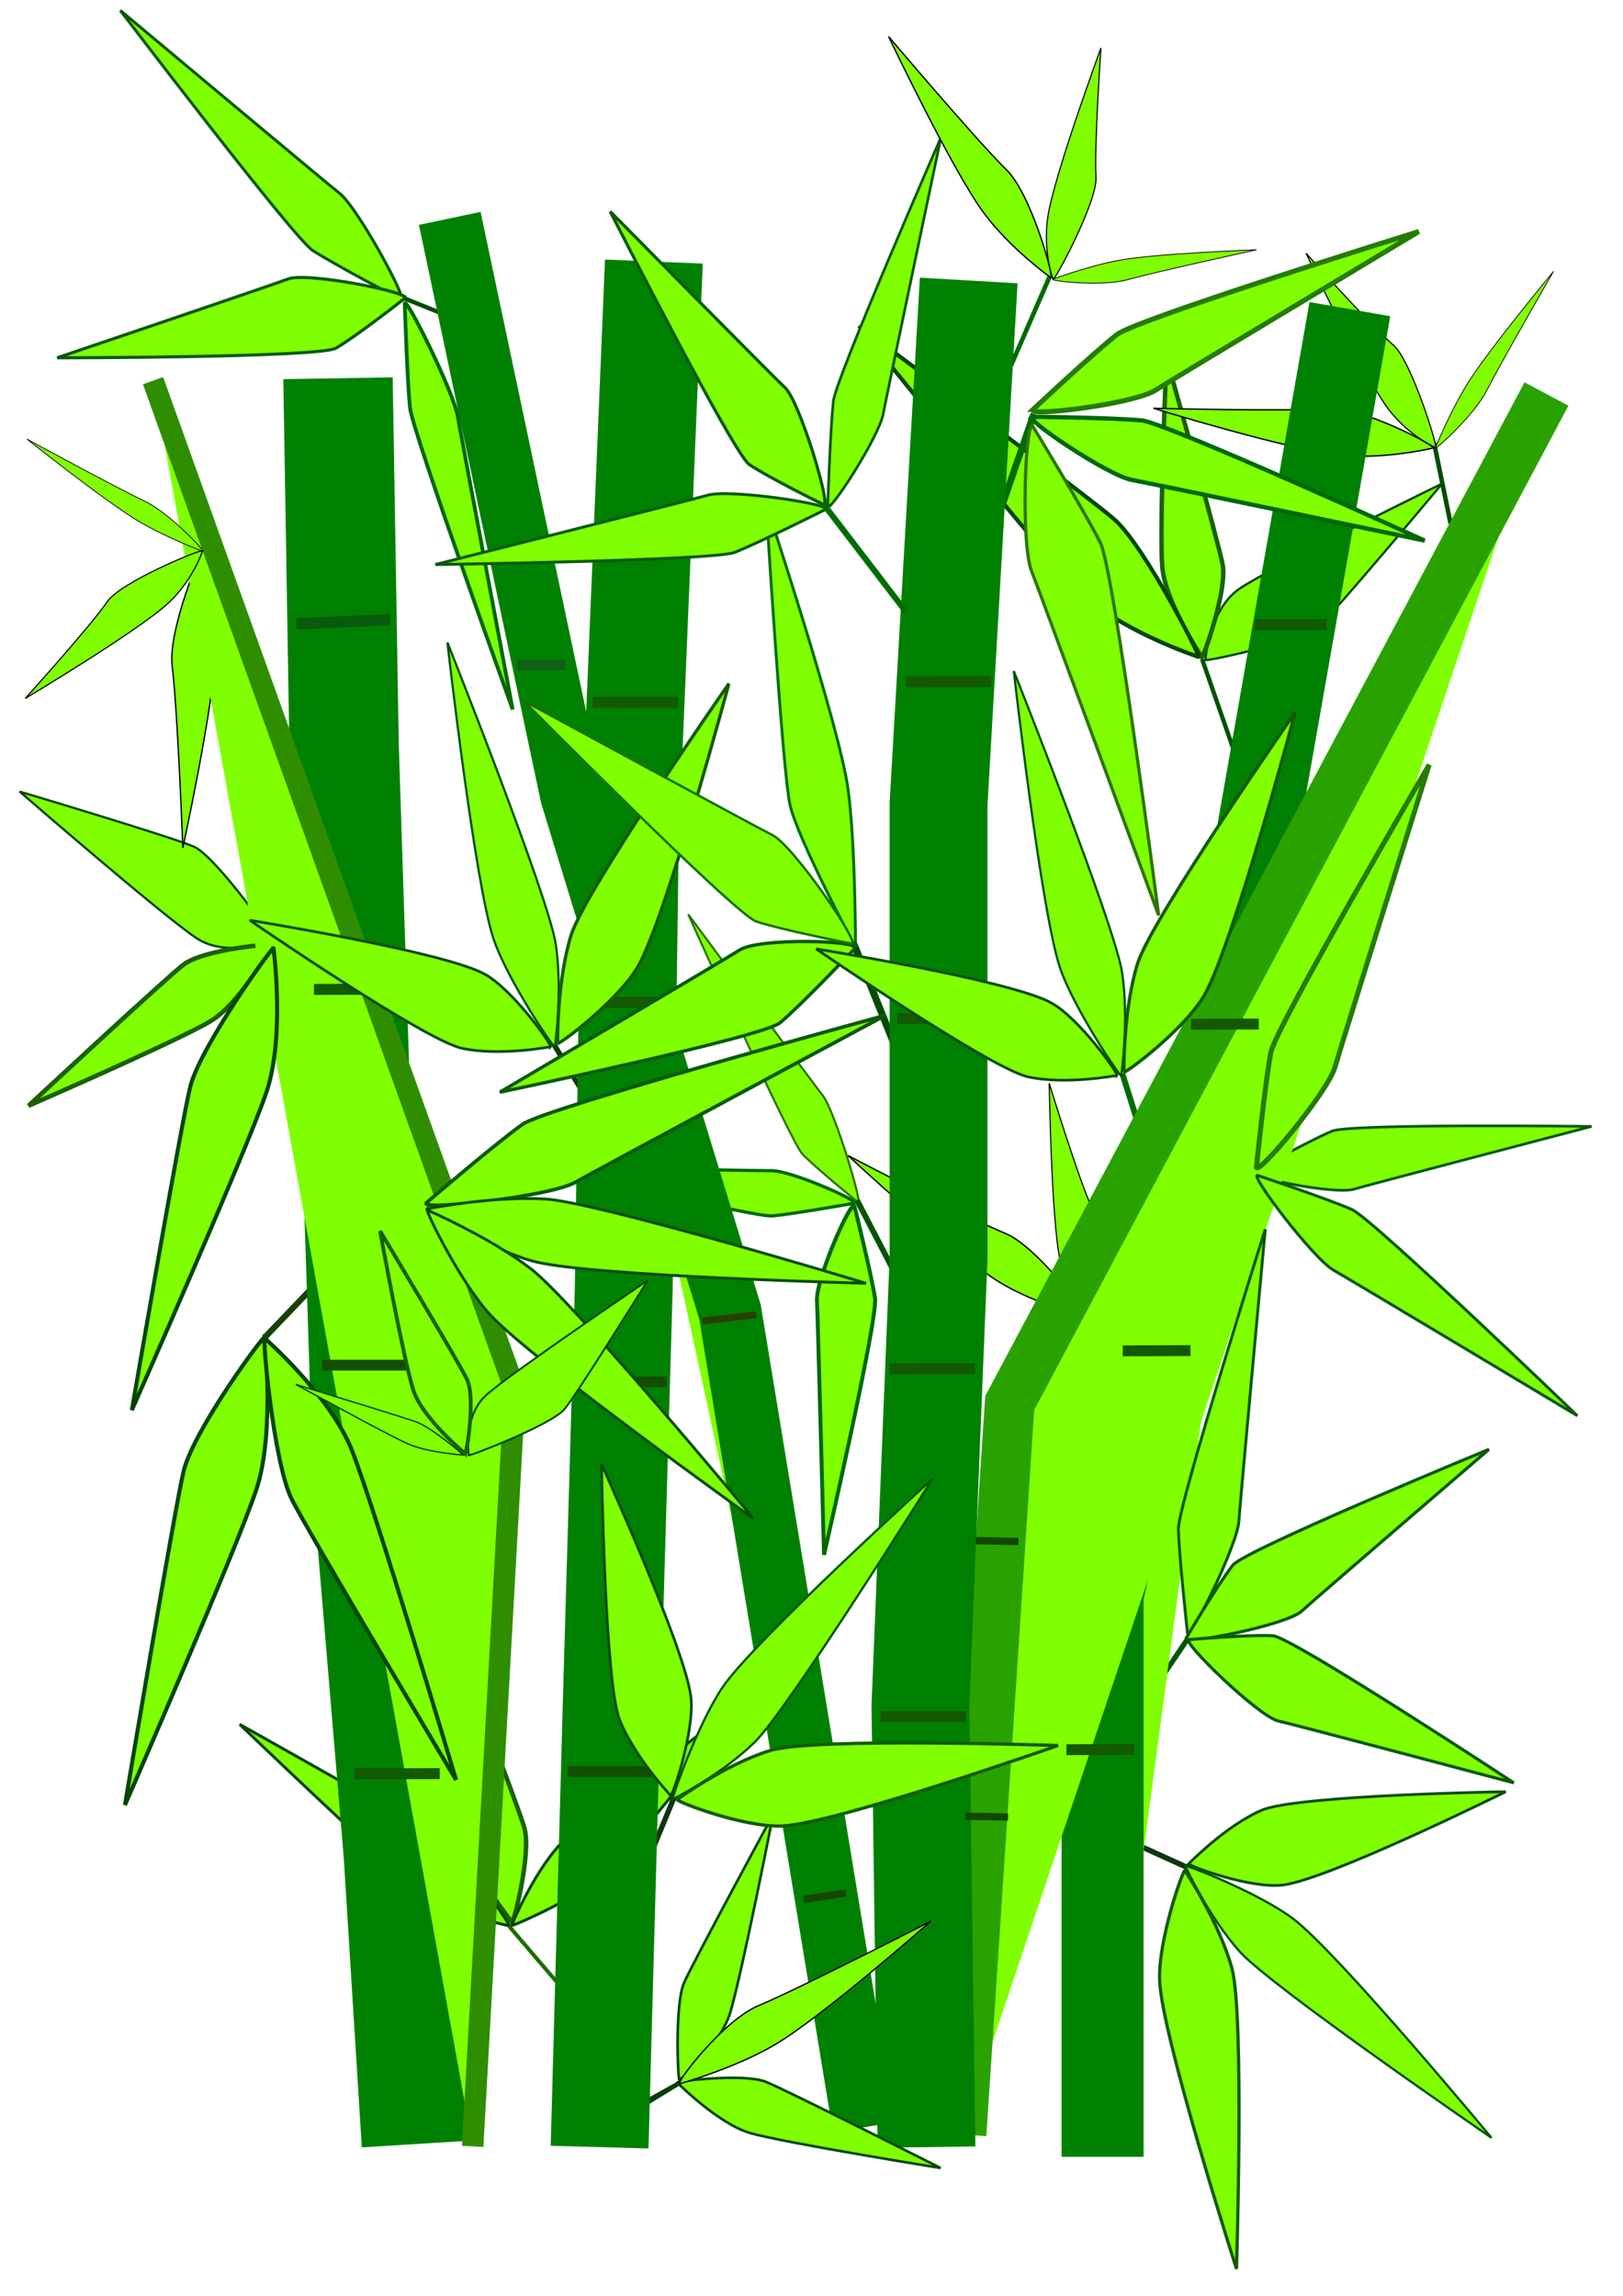
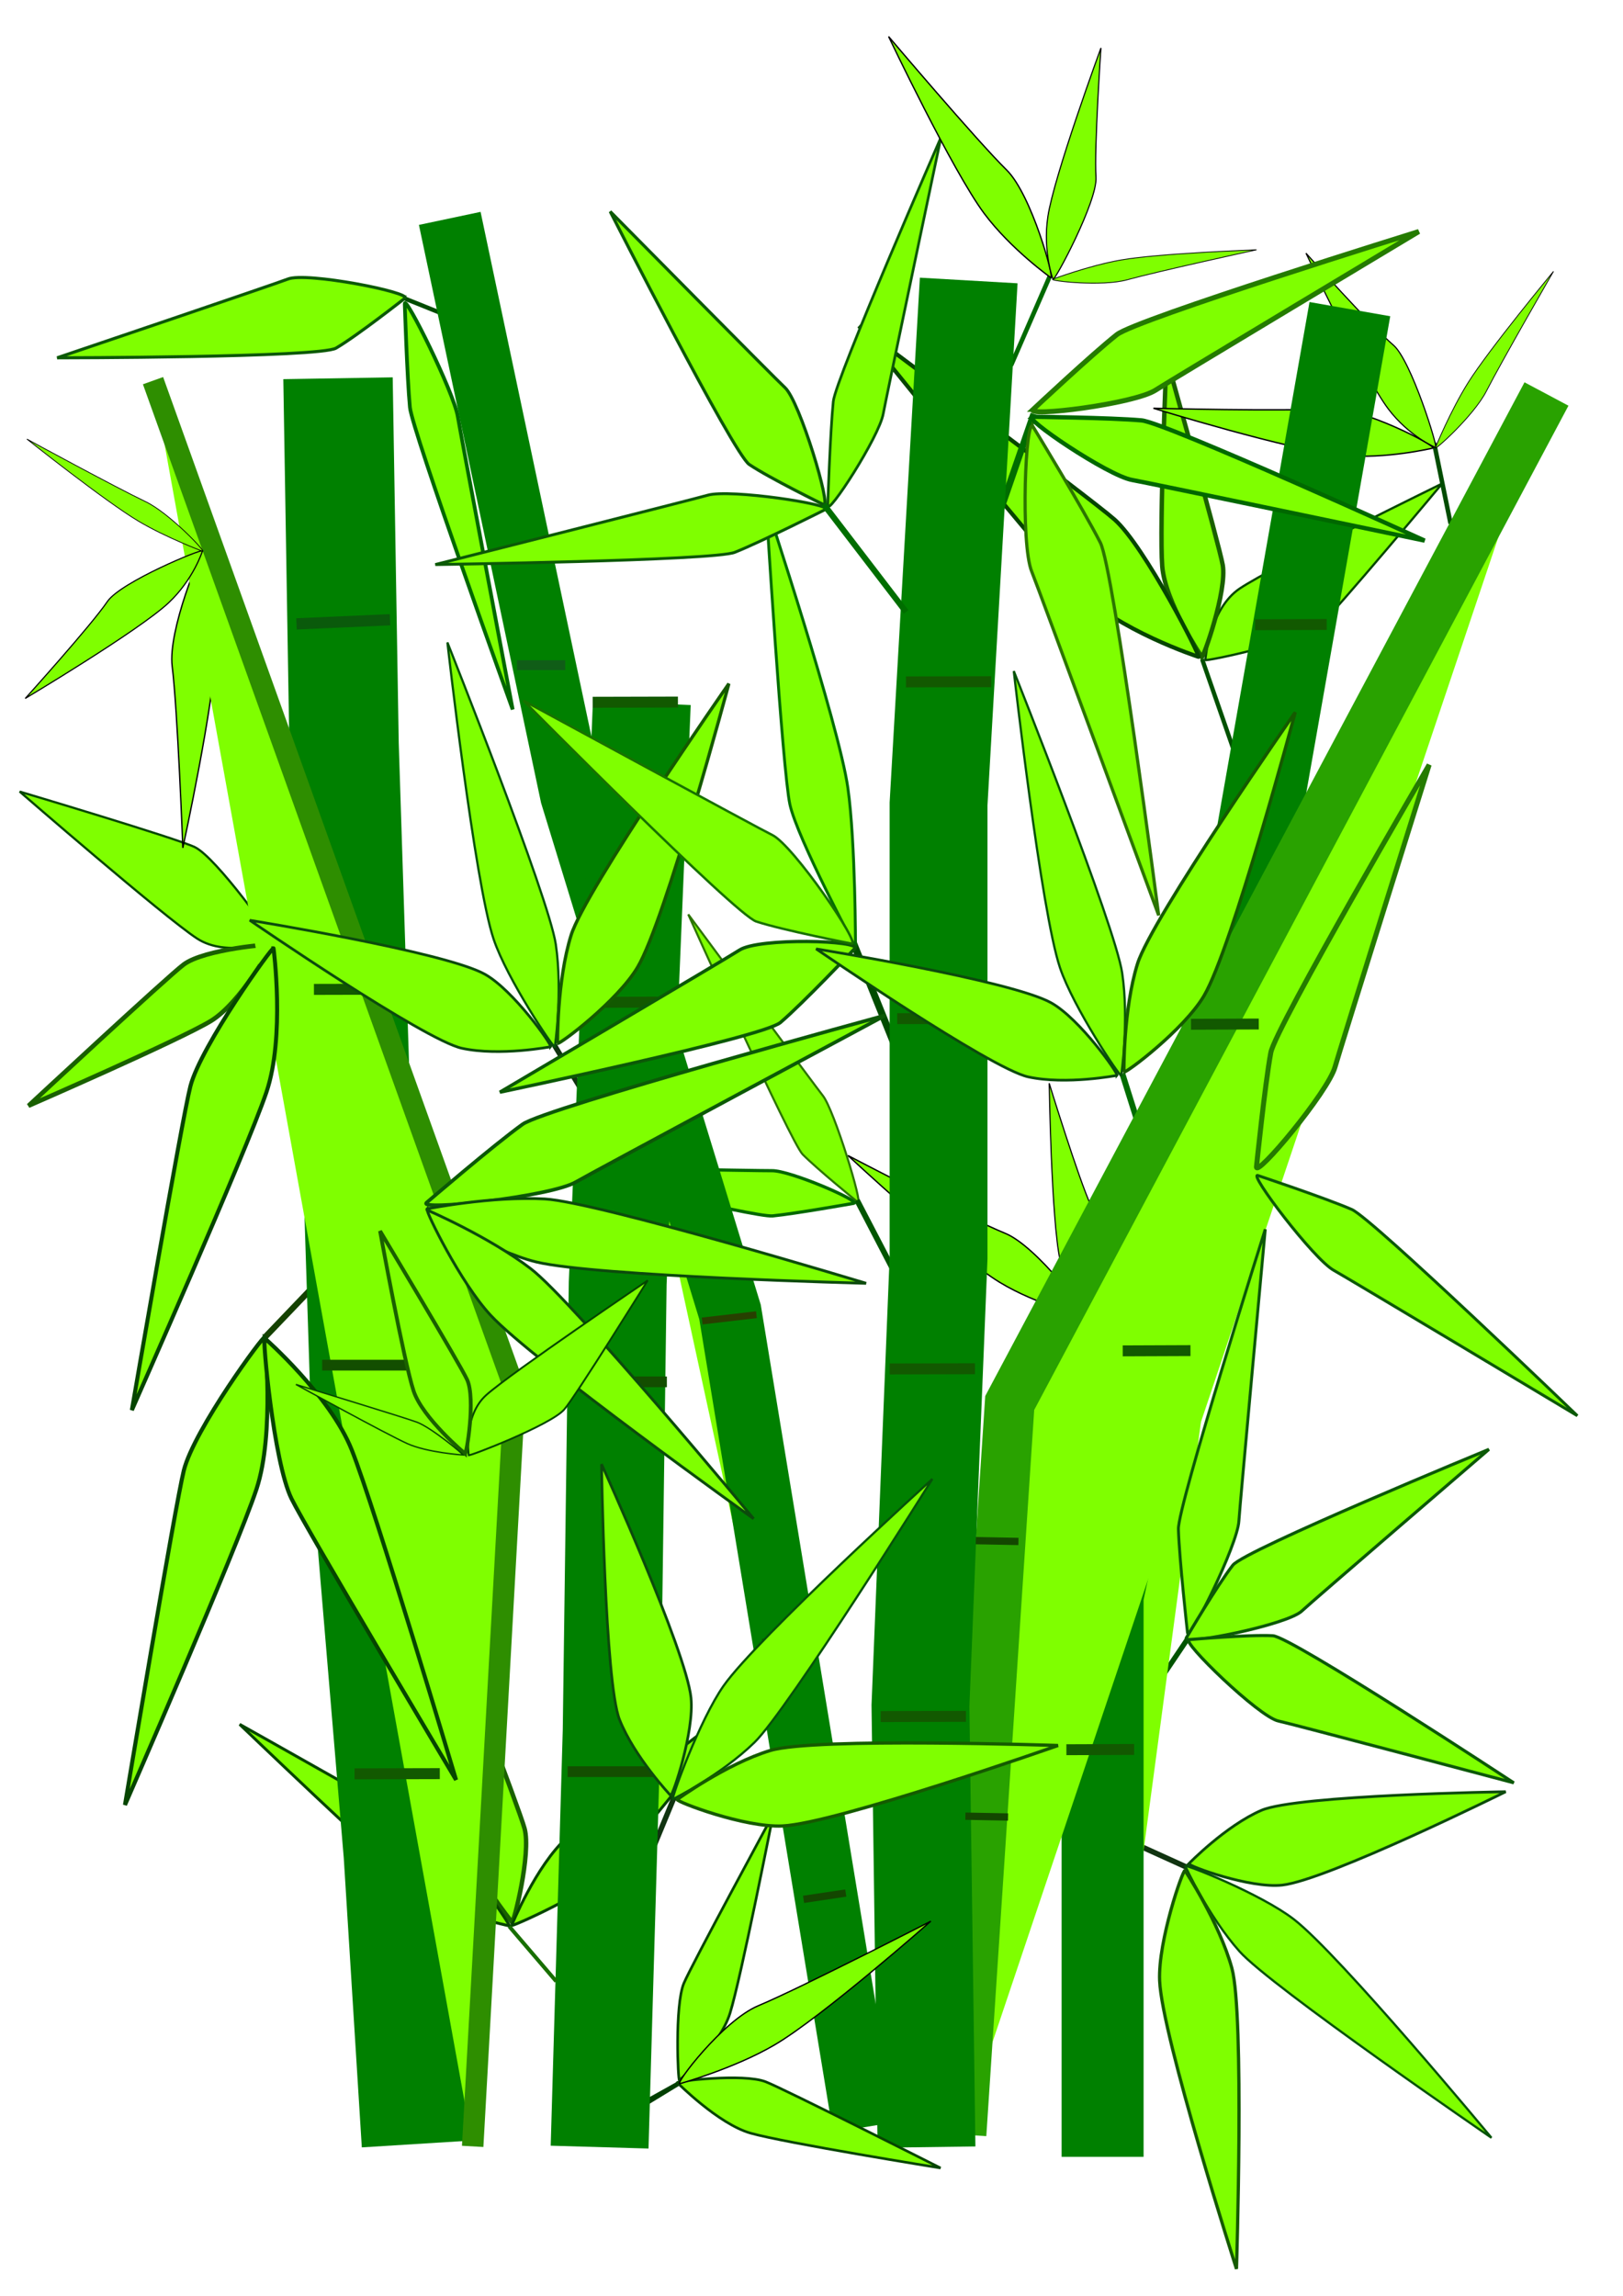
<svg xmlns="http://www.w3.org/2000/svg" width="744.094" height="1052.362">
  <title>Bamboo Green</title>
  <g>
    <title>Layer 1</title>
    <g id="layer1">
      <g id="g4656">
        <g id="g4536" transform="matrix(-0.914, 0.332, -0.318, -0.956, 932.409, 1149.22)">
          <path fill="#7fff00" fill-rule="evenodd" stroke="#113411" stroke-width="2.459" stroke-miterlimit="4" id="path4538" d="m282.597,404.252l20.302,18.663" />
          <path fill="#7fff00" fill-rule="evenodd" stroke="#0c4b0c" stroke-width="1.249" stroke-miterlimit="4" id="path4542" d="m282.361,406.576c0,0 -22.128,10.497 -40.431,11.545c-18.231,1.044 -112.082,-30.015 -112.082,-30.015c0,0 92.942,-10.095 113.898,-5.211c14.962,3.486 39.134,22.756 38.614,23.682z" />
          <path fill="#7fff00" fill-rule="evenodd" stroke="#065309" stroke-width="1.038" stroke-miterlimit="4" id="path4540" d="m284.306,406.144c0,0 -2.776,-25.022 -11.583,-44.994c-8.772,-19.894 -85.002,-118.856 -85.002,-118.856c0,0 40.65,101.874 55.921,124.166c10.903,15.916 40.148,40.336 40.663,39.685z" />
          <path fill="#7fff00" fill-rule="evenodd" stroke="#155a00" stroke-width="1.528" stroke-miterlimit="4" id="path4544" d="m285.101,404.243c0,0 -7.614,-27.271 -6.453,-49.025c1.156,-21.669 42.697,-129.392 42.697,-129.392c0,0 -1.229,110.971 -8.501,135.24c-5.192,17.328 -26.901,43.888 -27.743,43.177z" />
        </g>
        <path fill="#7fff00" fill-rule="evenodd" stroke="#044600" stroke-width="1.015" stroke-miterlimit="4" d="m125.295,431.085c0,0 -20.95,8.289 -35.042,-0.942c-15.165,-9.933 -81.225,-67.285 -81.225,-67.285c0,0 72.05,21.459 80.242,25.427c10.074,4.881 36.905,42.709 36.025,42.799z" id="path2314" />
-         <path fill="#7fff00" fill-rule="evenodd" stroke="#0c5907" stroke-width="1.245" stroke-miterlimit="4" d="m574.273,537.132c0,0 25.65,-14.056 36.35,-18.632c8.328,-3.562 119.035,-2.171 119.035,-2.171c0,0 -104.086,27.268 -108.779,28.736c-8.832,2.764 -50.45,-5.799 -46.606,-7.933z" id="path5667" />
        <path fill="#7fff00" fill-rule="evenodd" stroke="#004c00" stroke-width="1.967" stroke-miterlimit="4" d="m182.55,135.626l23.268,9.356l0,0" id="path5771" />
        <path fill="#7fff00" fill-rule="evenodd" stroke="#006a00" stroke-width="2.066" stroke-miterlimit="4" d="m481.458,126.27l-17.899,41.166l0,0" id="path5769" />
        <path fill="#7fff00" fill-rule="evenodd" stroke="#004400" stroke-width="2.599" stroke-miterlimit="4" d="m213.534,667.706l19.629,29.469l0,0l0,1.637" id="path5756" />
        <path fill="#7fff00" fill-rule="evenodd" stroke="#003f00" stroke-width="2.066" stroke-miterlimit="4" d="m310.677,955.275l-18.984,10.585l0,0l-7.594,5.292l-3.797,2.646l30.375,-18.524z" id="path5740" />
        <path fill="#7fff00" fill-rule="evenodd" stroke="#064500" stroke-width="1.192" stroke-miterlimit="4" d="m311.494,953.535c0,0 18.479,-15.629 23.187,-30.692c5.067,-16.21 19.796,-91.15 19.796,-91.15c0,0 -37.495,69.106 -40.961,77.433c-4.262,10.24 -2.665,45.145 -2.022,44.409z" id="path5730" />
        <path fill="#7fff00" fill-rule="evenodd" stroke="#005100" stroke-width="1.967" stroke-miterlimit="4" d="m551.146,302.199l15.188,43.663" id="path5728" />
        <g id="g5723" transform="matrix(-0.412, 0.915, -0.876, -0.431, 1498.03, -281.019)">
          <path fill="#7fff00" fill-rule="evenodd" stroke="#044600" stroke-width="1.032" stroke-miterlimit="4" id="path5717" d="m938.237,637.948c0,0 -21.648,8.193 -36.209,-0.931c-15.67,-9.818 -83.931,-66.505 -83.931,-66.505c0,0 74.45,21.21 82.915,25.133c10.409,4.824 38.135,42.214 37.225,42.303z" />
          <path fill="#7fff00" fill-rule="evenodd" stroke="#1a6000" stroke-width="2.096" stroke-miterlimit="4" id="path5719" d="m937.764,640.075c0,0 -14.94,26.21 -29.213,34.418c-15.359,8.833 -86.285,38.35 -86.285,38.35c0,0 65.634,-58.345 73.532,-64.005c9.713,-6.961 42.667,-9.701 41.965,-8.763z" />
          <path fill="#7fff00" fill-rule="evenodd" stroke="#064500" stroke-width="1.871" stroke-miterlimit="4" id="path5721" d="m938.353,641.545c0,0 5.561,39.988 -3.399,65.239c-9.642,27.172 -63.721,143.975 -63.721,143.975c0,0 23.734,-131.967 27.744,-146.8c4.931,-18.242 39.364,-64.066 39.376,-62.413z" />
        </g>
        <g id="g5710" transform="matrix(0.968, 0, 0, 1.012, -719.342, 80.328)">
          <path fill="#7fff00" fill-rule="evenodd" stroke="#1a6000" stroke-width="2.096" stroke-miterlimit="4" id="path5696" d="m985.623,791.292c0,0 -19.618,-22.919 -22.519,-39.127c-3.121,-17.441 -6.929,-94.169 -6.929,-94.169c0,0 32.727,81.492 35.385,90.838c3.268,11.494 -5.291,43.435 -5.937,42.457z" />
          <path fill="#7fff00" fill-rule="evenodd" stroke="#064500" stroke-width="1.322" stroke-miterlimit="4" id="path5698" d="m984.33,792.933c0,0 -28.964,-5.646 -44.163,-17.214c-16.356,-12.448 -83.534,-74.062 -83.534,-74.062c0,0 85.157,45.638 94.397,51.629c11.362,7.368 34.444,40.02 33.301,39.647z" />
          <path fill="#7fff00" fill-rule="evenodd" stroke="#064500" stroke-width="1.322" stroke-miterlimit="4" id="path5708" d="m985.468,792.714c0,0 11.56,-27.15 26.041,-39.605c15.584,-13.402 89.847,-66.262 89.847,-66.262c0,0 -62.386,73.774 -70.171,81.562c-9.574,9.577 -46.32,25.345 -45.717,24.305z" />
        </g>
        <path fill="#7fff00" fill-rule="evenodd" stroke="#005400" stroke-width="2.361" stroke-miterlimit="4" d="m544.818,750.738l-24.047,35.724" id="path5692" />
        <path fill="#7fff00" fill-rule="evenodd" stroke="#004c00" stroke-width="2.066" stroke-miterlimit="4" d="m657.459,202.965l7.594,37.047" id="path5684" />
        <g id="g5677" transform="matrix(-0.061, 1.01, -0.966, -0.064, 1080.34, -510.649)">
          <path fill="#7fff00" fill-rule="evenodd" stroke="#000000" stroke-width="0.626px" id="path5671" d="m733.797,392.001c0,0 6.499,21.821 6.026,42.456c-0.56,24.384 -15.663,90.759 -15.663,90.759c0,0 -2.479,-62.79 -5.042,-82.265c-2.121,-16.114 13.857,-53.21 14.68,-50.95z" />
          <path fill="#7fff00" fill-rule="evenodd" stroke="#000000" stroke-width="0.539px" id="path5673" d="m733.461,390.704c0,0 -4.236,12.883 -16.041,23.478c-13.949,12.519 -67.919,43.336 -67.919,43.336c0,0 31.302,-33.178 38.897,-43.899c6.284,-8.871 45.325,-24.285 45.063,-22.915z" />
          <path fill="#7fff00" fill-rule="evenodd" stroke="#000000" stroke-width="0.364px" id="path5675" d="m733.546,390.817c0,0 -17.1,-6.053 -30.433,-13.639c-15.755,-8.964 -52.821,-37.182 -52.821,-37.182c0,0 42.251,21.98 56.125,28.293c11.48,5.224 28.965,23.113 27.13,22.528z" />
        </g>
        <path fill="#7fff00" fill-rule="evenodd" stroke="#006e00" stroke-width="2.115" stroke-miterlimit="4" d="m574.372,537.045l-40.426,5.462" id="path5640" />
        <path fill="#7fff00" fill-rule="evenodd" stroke="#006800" stroke-width="1.706" stroke-miterlimit="4" d="m185.578,139.32c0,0 1.058,33.724 2.361,47.424c1.014,10.663 47.106,138.465 47.106,138.465c0,0 -24.215,-128.334 -25.146,-134.189c-1.753,-11.018 -24.46,-56.762 -24.321,-51.7z" id="path5665" />
        <path fill="#7fff00" fill-rule="evenodd" stroke="#003b00" stroke-width="1.967" stroke-miterlimit="4" d="m499.357,603.421l17.899,33.681" id="path5663" />
        <g id="g5658" transform="matrix(-0.467, 0.886, -0.848, -0.488, 1512.24, 3.687)">
          <path fill="#7fff00" fill-rule="evenodd" stroke="#000000" stroke-width="0.626px" id="path5652" d="m1025.025,632.468c0,0 6.499,21.821 6.026,42.456c-0.56,24.384 -15.663,90.759 -15.663,90.759c0,0 -2.479,-62.79 -5.042,-82.265c-2.121,-16.114 13.857,-53.21 14.68,-50.95z" />
          <path fill="#7fff00" fill-rule="evenodd" stroke="#000000" stroke-width="0.539px" id="path5654" d="m1024.689,631.171c0,0 -4.236,12.883 -16.041,23.478c-13.949,12.519 -67.919,43.336 -67.919,43.336c0,0 31.302,-33.178 38.897,-43.899c6.284,-8.871 45.325,-24.285 45.063,-22.915z" />
          <path fill="#7fff00" fill-rule="evenodd" stroke="#000000" stroke-width="0.364px" id="path5656" d="m1024.774,631.283c0,0 -17.1,-6.053 -30.433,-13.639c-15.755,-8.964 -52.822,-37.182 -52.822,-37.182c0,0 42.251,21.98 56.125,28.293c11.479,5.224 28.964,23.113 27.13,22.528z" />
        </g>
        <path fill="#7fff00" fill-rule="evenodd" stroke="#2c7500" stroke-width="0.958" stroke-miterlimit="4" d="m393.239,551.004c0,0 -18.287,-14.831 -25.254,-21.858c-5.423,-5.47 -52.44,-110.004 -52.44,-110.004c0,0 58.9,79.623 61.679,83.057c5.23,6.462 18.77,51.009 16.016,48.805z" id="path5621" />
        <path fill="#7fff00" fill-rule="evenodd" stroke="#005600" stroke-width="2.594" stroke-miterlimit="4" d="m392.926,550.162l15.976,30.736" id="path5630" />
-         <path fill="#7fff00" fill-rule="evenodd" stroke="#006800" stroke-width="1.784" stroke-miterlimit="4" d="m391.781,553.087c0,0 7.462,29.854 9.391,41.883c1.501,9.362 -23.384,117.718 -23.384,117.718c0,0 -2.893,-111.314 -3.244,-116.412c-0.66,-9.594 16.092,-47.672 17.237,-43.189z" id="path5628" />
        <path fill="#7fff00" fill-rule="evenodd" stroke="#006800" stroke-width="1.475" stroke-miterlimit="4" d="m391.35,551.583c0,0 -26.47,4.708 -37.104,5.768c-8.277,0.825 -102.822,-22.441 -102.822,-22.441c0,0 97.964,1.804 102.457,1.717c8.456,-0.163 41.445,14.23 37.47,14.955z" id="path5626" />
        <path fill="#7fff00" fill-rule="evenodd" stroke="#006d00" stroke-width="2.701" stroke-miterlimit="4" d="m514.563,492.186l19.376,61.287" id="path5615" />
        <path fill="#7fff00" fill-rule="evenodd" stroke="#006d00" stroke-width="3.05" stroke-miterlimit="4" d="m473.943,189.734l-16.453,47.632" id="path5607" />
        <path fill="#7fff00" fill-rule="evenodd" stroke="#004c00" stroke-width="3.246" stroke-miterlimit="4" d="m390.607,430.592l22.851,56.725" id="path5589" />
        <path fill="#7fff00" fill-rule="evenodd" stroke="#113411" stroke-width="2.419" stroke-miterlimit="4" d="m309.653,822.47l-10.594,25.608" id="path5577" />
        <path fill="#7fff00" fill-rule="evenodd" stroke="#000000" stroke-width="0.616px" d="m93.147,253.878c0,0 6.29,22.076 5.831,42.954c-0.542,24.67 -15.158,91.823 -15.158,91.823c0,0 -2.399,-63.526 -4.879,-83.23c-2.052,-16.303 13.41,-53.833 14.206,-51.548z" id="path4435" />
        <path fill="#7fff00" fill-rule="evenodd" stroke="#007900" stroke-width="3.397" stroke-miterlimit="4" d="m196.551,551.176l-10.952,32.619" id="path5565" />
        <path fill="#7fff00" fill-rule="evenodd" stroke="#113411" stroke-width="2.419" stroke-miterlimit="4" d="m253.253,477.605l14.304,23.555" id="path4528" />
        <path fill="#7fff00" fill-rule="evenodd" stroke="#008000" stroke-width="37.579" stroke-miterlimit="4" d="m505.506,988.661l0,-257.267l55.301,-260.158l58.066,-329.533" id="path3141" />
        <path fill="#7fff00" fill-rule="evenodd" stroke="#154200" stroke-width="2.754" stroke-miterlimit="4" d="m121.401,613.035l27.145,-28.378l0,1.494l1.429,0l-1.429,0" id="path3455" />
        <path fill="#7fff00" fill-rule="evenodd" stroke="#138104" stroke-width="3.276" stroke-miterlimit="4" d="m123.603,429.301l18.544,50.752" id="path4522" />
        <path fill="#7fff00" fill-rule="evenodd" stroke="#006e00" stroke-width="1.308" stroke-miterlimit="4" d="m392.226,434.303c0,0 -26.636,-49.882 -30.083,-65.55c-3.446,-15.668 -10.944,-137.773 -10.944,-137.773c0,0 33.368,100.883 37.521,130.164c3.541,24.971 3.506,73.159 3.506,73.159z" id="path2286" />
        <path fill="#7fff00" fill-rule="evenodd" stroke="#1a6000" stroke-width="2.062" stroke-miterlimit="4" d="m124.838,433.237c0,0 -14.458,26.517 -28.271,34.822c-14.864,8.936 -83.503,38.8 -83.503,38.8c0,0 63.518,-59.029 71.162,-64.756c9.4,-7.042 41.291,-9.815 40.612,-8.866z" id="path2316" />
        <path fill="#7fff00" fill-rule="evenodd" stroke="#064500" stroke-width="1.856" stroke-miterlimit="4" d="m121.3,613.075c0,0 4.799,43.813 -3.722,69.544c-9.169,27.689 -60.283,144.752 -60.283,144.752c0,0 23.142,-138.059 26.987,-153.369c4.728,-18.828 37.021,-62.704 37.018,-60.927z" id="path2318" />
        <path fill="#7fff00" fill-rule="evenodd" stroke="#29a200" stroke-width="22.823" stroke-miterlimit="4" d="m440.804,978.422l22.12,-335.315l246.088,-462.503" id="path4112" />
        <path fill="#7fff00" fill-rule="evenodd" stroke="#008000" stroke-width="28.89" stroke-miterlimit="4" d="m396.144,975.092l-61.454,-373.693l-72.627,-236.976l-55.867,-264.319" id="path2168" />
        <path fill="#7fff00" fill-opacity="0.935" fill-rule="evenodd" stroke="#008000" stroke-width="50.159" stroke-miterlimit="4" d="m190.911,982.764l-8.295,-132.97l-13.825,-164.767l-11.06,-343.987l-2.765,-167.657" id="path2160" />
-         <path fill="#7fff00" fill-rule="evenodd" stroke="#008000" stroke-width="44.859" stroke-miterlimit="4" d="m274.902,984.203l5.53,-202.345l5.53,-190.782l2.765,-205.236l11.06,-265.939" id="path2162" />
+         <path fill="#7fff00" fill-rule="evenodd" stroke="#008000" stroke-width="44.859" stroke-miterlimit="4" d="m274.902,984.203l5.53,-190.782l2.765,-205.236l11.06,-265.939" id="path2162" />
        <path fill="#7fff00" fill-rule="evenodd" stroke="#008000" stroke-width="44.859" stroke-miterlimit="4" d="m424.767,984.203l-2.765,-202.345l8.295,-205.236l0,-208.126l13.825,-239.923" id="path2164" />
        <path fill="#7fff00" fill-rule="evenodd" stroke="#2e8e00" stroke-width="9.837" stroke-miterlimit="4" d="m216.706,983.868l19.355,-346.877l-165.902,-462.503" id="path5083" />
        <path fill="#7fff00" fill-rule="evenodd" stroke="#134e00" stroke-width="4.919" stroke-miterlimit="4" d="m147.711,625.763l41.475,0" id="path5097" />
        <path fill="#7fff00" fill-rule="evenodd" stroke="#125900" stroke-width="5.028" stroke-miterlimit="4" d="m143.928,453.53l39.087,-0.098" id="path5105" />
        <path fill="#7fff00" fill-rule="evenodd" stroke="#0a5a0b" stroke-width="5.158" stroke-miterlimit="4" d="m135.929,285.974l42.881,-1.891" id="path5113" />
        <path fill="#7fff00" fill-rule="evenodd" stroke="#134700" stroke-width="3.345" stroke-miterlimit="4" d="m349.558,752.952l19.355,-2.891" id="path5117" />
        <path fill="#7fff00" fill-rule="evenodd" stroke="#274000" stroke-width="3.148" stroke-miterlimit="4" d="m321.908,605.529l24.885,-2.891" id="path5119" />
        <path fill="#7fff00" fill-rule="evenodd" stroke="#105d17" stroke-width="4.525" stroke-miterlimit="4" d="m237.021,304.902l22.12,0" id="path5123" />
        <path fill="#7fff00" fill-rule="evenodd" stroke="#125900" stroke-width="5.028" stroke-miterlimit="4" d="m162.545,813.097l39.087,-0.098" id="path6156" />
        <path fill="#7fff00" fill-rule="evenodd" stroke="#125900" stroke-width="5.028" stroke-miterlimit="4" d="m269.479,459.444l39.087,-0.098" id="path6158" />
        <path fill="#7fff00" fill-rule="evenodd" stroke="#134e00" stroke-width="4.919" stroke-miterlimit="4" d="m264.269,633.415l41.475,0" id="path6160" />
        <path fill="#7fff00" fill-rule="evenodd" stroke="#134e00" stroke-width="4.919" stroke-miterlimit="4" d="m260.231,812.091l41.475,0" id="path6162" />
        <path fill="#7fff00" fill-rule="evenodd" stroke="#125900" stroke-width="5.028" stroke-miterlimit="4" d="m271.727,321.912l39.087,-0.098" id="path6164" />
        <path fill="#7fff00" fill-rule="evenodd" stroke="#125900" stroke-width="5.028" stroke-miterlimit="4" d="m415.354,312.578l39.087,-0.098" id="path6166" />
        <path fill="#7fff00" fill-rule="evenodd" stroke="#125900" stroke-width="5.028" stroke-miterlimit="4" d="m411.337,466.929l39.087,-0.098" id="path6168" />
        <path fill="#7fff00" fill-rule="evenodd" stroke="#125900" stroke-width="5.028" stroke-miterlimit="4" d="m407.903,627.502l39.087,-0.098" id="path6170" />
        <path fill="#7fff00" fill-rule="evenodd" stroke="#125900" stroke-width="5.028" stroke-miterlimit="4" d="m403.677,808.157l39.087,-0.098" id="path6172" />
        <path fill="#7fff00" fill-rule="evenodd" stroke="#125900" stroke-width="5.011" stroke-miterlimit="4" d="m575.414,286.369l32.84,-0.116" id="path6174" />
        <path fill="#7fff00" fill-rule="evenodd" stroke="#134700" stroke-width="3.345" stroke-miterlimit="4" d="m368.402,870.629l19.355,-2.891" id="path6182" />
        <path fill="#7fff00" fill-rule="evenodd" stroke="#134700" stroke-width="3.345" stroke-miterlimit="4" d="m442.606,832.507l19.548,0.377" id="path6184" />
        <path fill="#7fff00" fill-rule="evenodd" stroke="#134700" stroke-width="3.345" stroke-miterlimit="4" d="m447.372,706.203l19.548,0.376" id="path6186" />
        <path fill="#7fff00" fill-rule="evenodd" stroke="#064500" stroke-width="1.84" stroke-miterlimit="4" d="m121.331,613.397c0,0 29.965,26.212 39.94,51.234c10.734,26.926 47.814,151.246 47.814,151.246c0,0 -68.699,-115.085 -75.458,-128.933c-8.312,-17.029 -13.379,-74.778 -12.296,-73.547z" id="path3458" />
        <path fill="#7fff00" fill-rule="evenodd" stroke="#000000" stroke-width="0.53px" d="m92.821,252.566c0,0 -4.1,13.034 -15.524,23.753c-13.499,12.666 -65.729,43.844 -65.729,43.844c0,0 30.293,-33.567 37.643,-44.414c6.082,-8.975 43.864,-24.569 43.61,-23.183z" id="path3464" />
        <path fill="#7fff00" fill-rule="evenodd" stroke="#000000" stroke-width="0.359px" d="m92.903,252.68c0,0 -16.548,-6.124 -29.452,-13.799c-15.247,-9.069 -51.119,-37.618 -51.119,-37.618c0,0 40.889,22.238 54.315,28.625c11.109,5.285 28.031,23.384 26.255,22.793z" id="path4437" />
        <path fill="#7fff00" fill-rule="evenodd" stroke="#064500" stroke-width="1.84" stroke-miterlimit="4" d="m125.408,434.725c0,0 5.382,40.457 -3.289,66.004c-9.331,27.491 -61.667,145.663 -61.667,145.663c0,0 22.969,-133.514 26.85,-148.522c4.772,-18.456 38.095,-64.817 38.107,-63.145z" id="path4518" />
        <path fill="#7fff00" fill-rule="evenodd" stroke="#065309" stroke-width="1.021" stroke-miterlimit="4" d="m254.376,479.902c0,0 3.672,-25.179 0.441,-47.003c-3.218,-21.739 -49.692,-138.409 -49.692,-138.409c0,0 12.486,110.2 21.179,135.984c6.206,18.409 27.428,49.931 28.073,49.429z" id="path4526" />
        <path fill="#7fff00" fill-rule="evenodd" stroke="#0c4b0c" stroke-width="1.228" stroke-miterlimit="4" d="m252.45,479.815c0,0 -23.314,4.464 -40.686,0.696c-17.303,-3.753 -97.256,-58.677 -97.256,-58.677c0,0 89.409,14.469 107.776,24.728c13.113,7.325 30.883,32.484 30.166,33.253z" id="path2310" />
        <path fill="#7fff00" fill-rule="evenodd" stroke="#155a00" stroke-width="1.503" stroke-miterlimit="4" d="m255.595,478.253c0,0 -0.288,-28.644 6.245,-49.6c6.507,-20.874 72.318,-115.271 72.318,-115.271c0,0 -28.941,108.125 -41.816,129.939c-9.193,15.574 -36.138,35.847 -36.747,34.931z" id="path4524" />
        <path fill="#7fff00" fill-rule="evenodd" stroke="#125900" stroke-width="5.004" stroke-miterlimit="4" d="m514.74,619.215l31.056,-0.122" id="path6178" />
        <path fill="#7fff00" fill-rule="evenodd" stroke="#125900" stroke-width="5.004" stroke-miterlimit="4" d="m488.904,802.043l31.056,-0.122" id="path6180" />
        <path fill="#7fff00" fill-rule="evenodd" stroke="#125900" stroke-width="5.004" stroke-miterlimit="4" d="m546.044,469.508l31.056,-0.122" id="path6176" />
        <path fill="#7fff00" fill-rule="evenodd" stroke="#0c5907" stroke-width="1.336" stroke-miterlimit="4" d="m378.357,233.57c0,0 -29.269,14.747 -41.509,19.617c-9.526,3.79 -137.271,5.597 -137.271,5.597c0,0 119.453,-30.176 124.833,-31.775c10.126,-3.01 58.331,4.324 53.946,6.562z" id="path4570" />
        <path fill="#7fff00" fill-rule="evenodd" stroke="#0c5907" stroke-width="1.539" stroke-miterlimit="4" d="m391.876,434.82c0,0 -23.773,25.119 -34.064,33.87c-8.01,6.812 -128.632,31.949 -128.632,31.949c0,0 105.114,-61.981 109.783,-65.097c8.788,-5.864 56.467,-4.525 52.913,-0.723z" id="path5557" />
        <path fill="#7fff00" fill-rule="evenodd" stroke="#0c5907" stroke-width="1.655" stroke-miterlimit="4" d="m195.583,551.264c0,0 30.725,-26.401 44.026,-35.933c10.353,-7.419 166.294,-49.917 166.294,-49.917c0,0 -135.873,72.858 -141.909,76.419c-11.36,6.701 -73.004,13.42 -68.411,9.431z" id="path5559" />
        <path fill="#7fff00" fill-rule="evenodd" stroke="#0c4b0c" stroke-width="1.302" stroke-miterlimit="4" d="m195.726,554.126c0,0 29.797,-5.936 54.104,-4.539c24.212,1.392 147.244,38.658 147.244,38.658c0,0 -123.647,-3.153 -151.21,-9.779c-19.679,-4.731 -50.868,-23.64 -50.138,-24.341z" id="path5561" />
        <path fill="#7fff00" fill-rule="evenodd" stroke="#0c4b0c" stroke-width="1.285" stroke-miterlimit="4" d="m195.947,554.708c0,0 27.867,11.958 47.342,26.81c19.398,14.793 102.201,114.619 102.201,114.619c0,0 -101.129,-72.314 -120.579,-93.271c-13.887,-14.963 -29.936,-47.996 -28.964,-48.157z" id="path5563" />
        <path fill="#7fff00" fill-rule="evenodd" stroke="#0c5907" stroke-width="1.42" stroke-miterlimit="4" d="m377.615,231.317c0,0 -24.821,-12.137 -34.126,-18.417c-7.242,-4.888 -63.732,-115.944 -63.732,-115.944c0,0 76.431,77.398 80.073,80.661c6.853,6.141 21.528,55.492 17.786,53.7z" id="path5573" />
        <path fill="#7fff00" fill-rule="evenodd" stroke="#0c5907" stroke-width="1.219" stroke-miterlimit="4" d="m379.487,231.773c0,0 1.162,-34.241 2.544,-47.751c1.076,-10.515 49.354,-120.987 49.354,-120.987c0,0 -25.47,121.047 -26.452,126.649c-1.847,10.542 -25.601,47.236 -25.447,42.088z" id="path5571" />
        <path fill="#7fff00" fill-rule="evenodd" stroke="#006e00" stroke-width="2.717" stroke-miterlimit="4" d="m377.627,231.189l37.782,49.322" id="path5569" />
        <path fill="#7fff00" fill-rule="evenodd" stroke="#0c4b0c" stroke-width="1.228" stroke-miterlimit="4" d="m307.453,823.018c0,0 -16.637,-17.649 -23.42,-34.787c-6.757,-17.071 -8.246,-117.074 -8.246,-117.074c0,0 38.81,85.44 41.018,107.088c1.576,15.456 -8.34,44.962 -9.352,44.774z" id="path5579" />
        <path fill="#7fff00" fill-rule="evenodd" stroke="#065309" stroke-width="1.021" stroke-miterlimit="4" d="m308.467,824.732c0,0 21.984,-10.979 37.434,-26.039c15.389,-15.001 81.568,-120.765 81.568,-120.765c0,0 -80.165,72.739 -95.677,94.748c-11.075,15.714 -24.084,51.782 -23.325,52.056z" id="path5581" />
        <path fill="#7fff00" fill-rule="evenodd" stroke="#155a00" stroke-width="1.503" stroke-miterlimit="4" d="m310.457,824.859c0,0 22.5,-16.349 42.75,-22.48c20.172,-6.106 131.844,-2.263 131.844,-2.263c0,0 -101.809,35.753 -126.304,36.882c-17.489,0.806 -48.673,-11.097 -48.291,-12.139z" id="path5583" />
        <path fill="#7fff00" fill-rule="evenodd" stroke="#187100" stroke-width="1.092" stroke-miterlimit="4" d="m390.396,432.534c0,0 -31.391,-6.102 -43.692,-10.137c-9.574,-3.14 -106.753,-101.256 -106.753,-101.256c0,0 109.007,59.197 114.07,61.589c9.528,4.502 41.096,50.685 36.375,49.804z" id="path2304" />
        <path fill="#7fff00" fill-rule="evenodd" stroke="#257b00" stroke-width="2.294" stroke-miterlimit="4" d="m473.703,187.627c0,0 26.852,-25.16 38.336,-34.237c8.938,-7.065 138.423,-47.252 138.423,-47.252c0,0 -115.484,69.282 -120.639,72.67c-9.7,6.375 -60.137,12.62 -56.12,8.819z" id="path5601" />
        <path fill="#7fff00" fill-rule="evenodd" stroke="#006800" stroke-width="1.969" stroke-miterlimit="4" d="m473.351,191.039c0,0 35.81,0.403 50.005,1.658c11.049,0.977 129.795,55.11 129.795,55.11c0,0 -128.135,-26.771 -134.05,-27.776c-11.133,-1.891 -51.133,-29.029 -45.75,-28.993z" id="path5603" />
        <path fill="#7fff00" fill-rule="evenodd" stroke="#2c7500" stroke-width="1.471" stroke-miterlimit="4" d="m473.644,195.628c0,0 22.903,37.535 30.833,53.124c6.173,12.134 26.742,170.837 26.742,170.837c0,0 -55.385,-150.732 -58.185,-157.54c-5.268,-12.814 -2.859,-72.046 0.609,-66.42z" id="path5605" />
        <path fill="#7fff00" fill-rule="evenodd" stroke="#065309" stroke-width="1.021" stroke-miterlimit="4" d="m514.043,493.026c0,0 3.672,-25.179 0.441,-47.003c-3.218,-21.739 -49.692,-138.409 -49.692,-138.409c0,0 12.486,110.2 21.179,135.984c6.206,18.409 27.428,49.931 28.073,49.429z" id="path5609" />
        <path fill="#7fff00" fill-rule="evenodd" stroke="#0c4b0c" stroke-width="1.228" stroke-miterlimit="4" d="m512.117,492.939c0,0 -23.314,4.464 -40.686,0.696c-17.303,-3.753 -97.256,-58.677 -97.256,-58.677c0,0 89.409,14.469 107.776,24.728c13.113,7.325 30.883,32.484 30.166,33.253z" id="path5611" />
        <path fill="#7fff00" fill-rule="evenodd" stroke="#155a00" stroke-width="1.503" stroke-miterlimit="4" d="m515.262,491.377c0,0 -0.288,-28.644 6.245,-49.6c6.507,-20.874 72.318,-115.271 72.318,-115.271c0,0 -28.941,108.125 -41.816,129.939c-9.193,15.574 -36.138,35.847 -36.747,34.931z" id="path5613" />
        <path fill="#7fff00" fill-rule="evenodd" stroke="#257b00" stroke-width="2.294" stroke-miterlimit="4" d="m576.054,534.786c0,0 3.843,-37.482 6.564,-52.261c2.118,-11.503 72.593,-131.964 72.593,-131.964c0,0 -41.446,132.282 -43.107,138.405c-3.126,11.524 -36.601,51.456 -36.05,45.82z" id="path5617" />
-         <path fill="#7fff00" fill-rule="evenodd" stroke="#0c5907" stroke-width="1.336" stroke-miterlimit="4" d="m183.653,137.17c0,0 -29.069,-15.174 -40.243,-22.313c-8.697,-5.557 -88.245,-110.067 -88.245,-110.067c0,0 95.934,80.293 100.437,83.763c8.474,6.53 32.429,50.873 28.052,48.617z" id="path5634" />
        <path fill="#7fff00" fill-rule="evenodd" stroke="#0c5907" stroke-width="1.42" stroke-miterlimit="4" d="m185.622,136.707c0,0 -21.898,17.222 -31.568,22.865c-7.527,4.393 -127.843,4.442 -127.843,4.442c0,0 101.24,-34.25 105.705,-36.081c8.403,-3.446 56.976,6.16 53.706,8.774z" id="path5636" />
        <path fill="#7fff00" fill-rule="evenodd" stroke="#0c5907" stroke-width="1.336" stroke-miterlimit="4" d="m576.705,538.832c0,0 30.958,10.313 43.05,15.568c9.412,4.09 103.405,94.548 103.405,94.548c0,0 -106.617,-63.891 -111.577,-66.595c-9.334,-5.088 -39.535,-45.046 -34.878,-43.521z" id="path5669" />
        <path fill="#7fff00" fill-rule="evenodd" stroke="#0c5907" stroke-width="1.336" stroke-miterlimit="4" d="m544.42,748.349c0,0 -3.761,-33.739 -4.161,-47.423c-0.311,-10.651 39.824,-137.449 39.824,-137.449c0,0 -11.78,127.882 -12.093,133.721c-0.59,10.988 -22.981,56.216 -23.57,51.151z" id="path5686" />
        <path fill="#7fff00" fill-rule="evenodd" stroke="#0c5907" stroke-width="1.42" stroke-miterlimit="4" d="m543.863,750.808c0,0 14.342,-24.41 21.362,-33.365c5.464,-6.97 117.401,-53.089 117.401,-53.089c0,0 -82.203,70.638 -85.716,74.052c-6.612,6.424 -55.174,16.087 -53.048,12.402z" id="path5688" />
        <path fill="#7fff00" fill-rule="evenodd" stroke="#0c5907" stroke-width="1.42" stroke-miterlimit="4" d="m545.192,751.574c0,0 27.307,-2.384 38.367,-1.777c8.608,0.473 110.467,67.42 110.467,67.42c0,0 -103.136,-27.378 -107.848,-28.314c-8.867,-1.762 -45.086,-36.936 -40.986,-37.328z" id="path5690" />
        <path fill="#7fff00" fill-rule="evenodd" stroke="#186f00" stroke-width="1.771" stroke-miterlimit="4" d="m233.473,883.051l21.516,25.139" id="path5715" />
        <path fill="#7fff00" fill-rule="evenodd" stroke="#064500" stroke-width="1.181" stroke-miterlimit="4" d="m310.544,954.659c0,0 18.806,18.963 33.568,23.147c15.886,4.502 87.097,15.964 87.097,15.964c0,0 -71.805,-36.292 -80.187,-39.533c-10.308,-3.986 -41.305,-0.227 -40.478,0.421z" id="path5732" />
        <path fill="#7fff00" fill-rule="evenodd" stroke="#000000" stroke-width="0.616px" d="m311.727,955.114c0,0 24.778,-6.881 43.344,-17.746c21.939,-12.838 71.676,-56.721 71.676,-56.721c0,0 -59.375,30.478 -79.11,38.751c-16.329,6.845 -38.587,36.33 -35.911,35.716z" id="path5736" />
        <path fill="#7fff00" fill-rule="evenodd" stroke="#044600" stroke-width="0.855" stroke-miterlimit="4" d="m214.899,667.039c0,0 -2.633,-18.129 8.125,-27.665c11.577,-10.261 73.924,-52.434 73.924,-52.434c0,0 -33.226,53.377 -38.297,59.171c-6.237,7.125 -43.859,21.644 -43.752,20.929z" id="path5742" />
        <path fill="#7fff00" fill-rule="evenodd" stroke="#1a6000" stroke-width="1.737" stroke-miterlimit="4" d="m213.173,666.289c0,0 -19.417,-16.246 -23.556,-28.71c-4.454,-13.412 -15.373,-73.296 -15.373,-73.296c0,0 36.671,61.054 39.919,68.154c3.994,8.731 -0.329,34.561 -0.99,33.851z" id="path5744" />
        <path fill="#7fff00" fill-rule="evenodd" stroke="#064500" stroke-width="0.634" stroke-miterlimit="4" d="m212.27,666.947c0,0 -16.364,-1.079 -25.529,-5.22c-9.863,-4.456 -51.076,-27.115 -51.076,-27.115c0,0 50.063,15.236 55.564,17.32c6.766,2.564 21.697,15.119 21.041,15.014z" id="path5746" />
        <g id="g5764" transform="matrix(-0.749, 0.64, -0.612, -0.783, 1652.69, -68.017)">
          <path fill="#7fff00" fill-rule="evenodd" stroke="#000000" stroke-width="0.626px" id="path5758" d="m1059.523,616.667c0,0 6.499,21.821 6.026,42.456c-0.56,24.384 -15.663,90.759 -15.663,90.759c0,0 -2.479,-62.79 -5.042,-82.265c-2.121,-16.114 13.856,-53.21 14.68,-50.95z" />
          <path fill="#7fff00" fill-rule="evenodd" stroke="#000000" stroke-width="0.539px" id="path5760" d="m1059.187,615.37c0,0 -4.236,12.883 -16.041,23.478c-13.949,12.519 -67.919,43.336 -67.919,43.336c0,0 31.302,-33.178 38.897,-43.899c6.284,-8.871 45.325,-24.285 45.063,-22.915z" />
          <path fill="#7fff00" fill-rule="evenodd" stroke="#000000" stroke-width="0.364px" id="path5762" d="m1059.272,615.482c0,0 -17.1,-6.053 -30.433,-13.639c-15.755,-8.964 -52.822,-37.182 -52.822,-37.182c0,0 42.251,21.98 56.125,28.293c11.479,5.224 28.964,23.113 27.13,22.528z" />
        </g>
        <path fill="#7fff00" fill-rule="evenodd" stroke="#125900" stroke-width="5.028" stroke-miterlimit="4" d="m403.773,786.846l39.087,-0.098" id="path6273" />
      </g>
    </g>
  </g>
</svg>